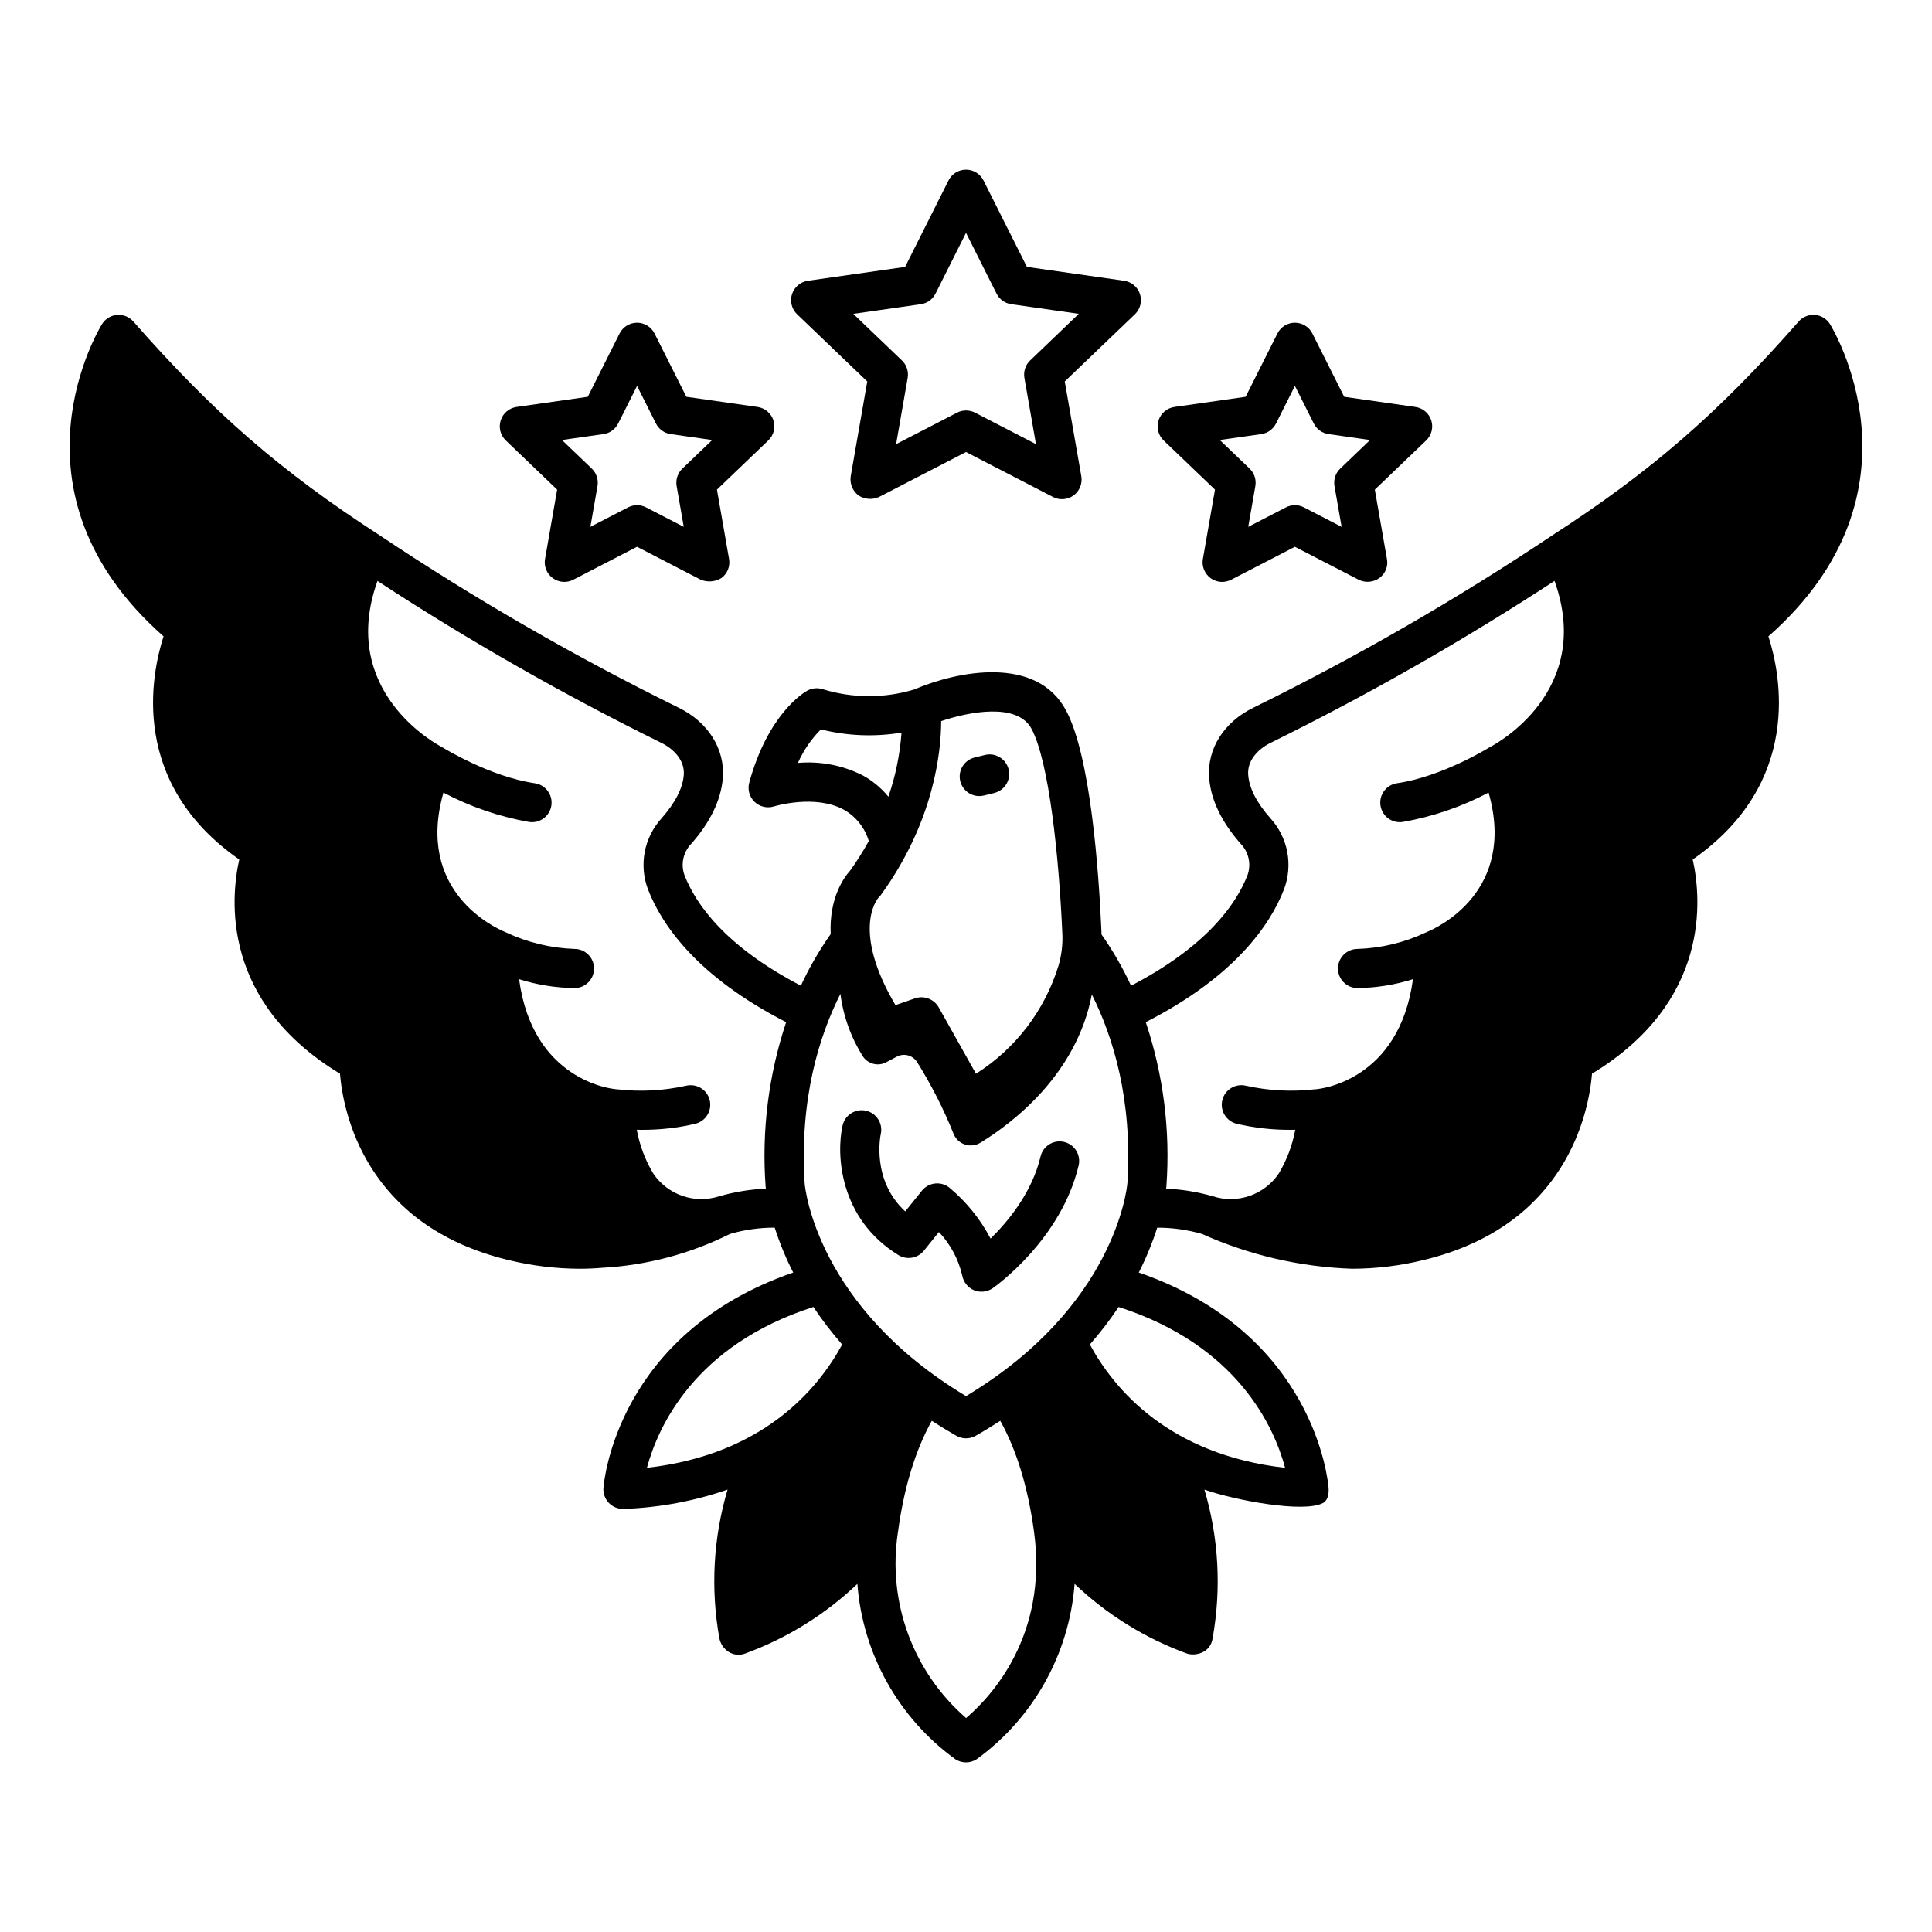
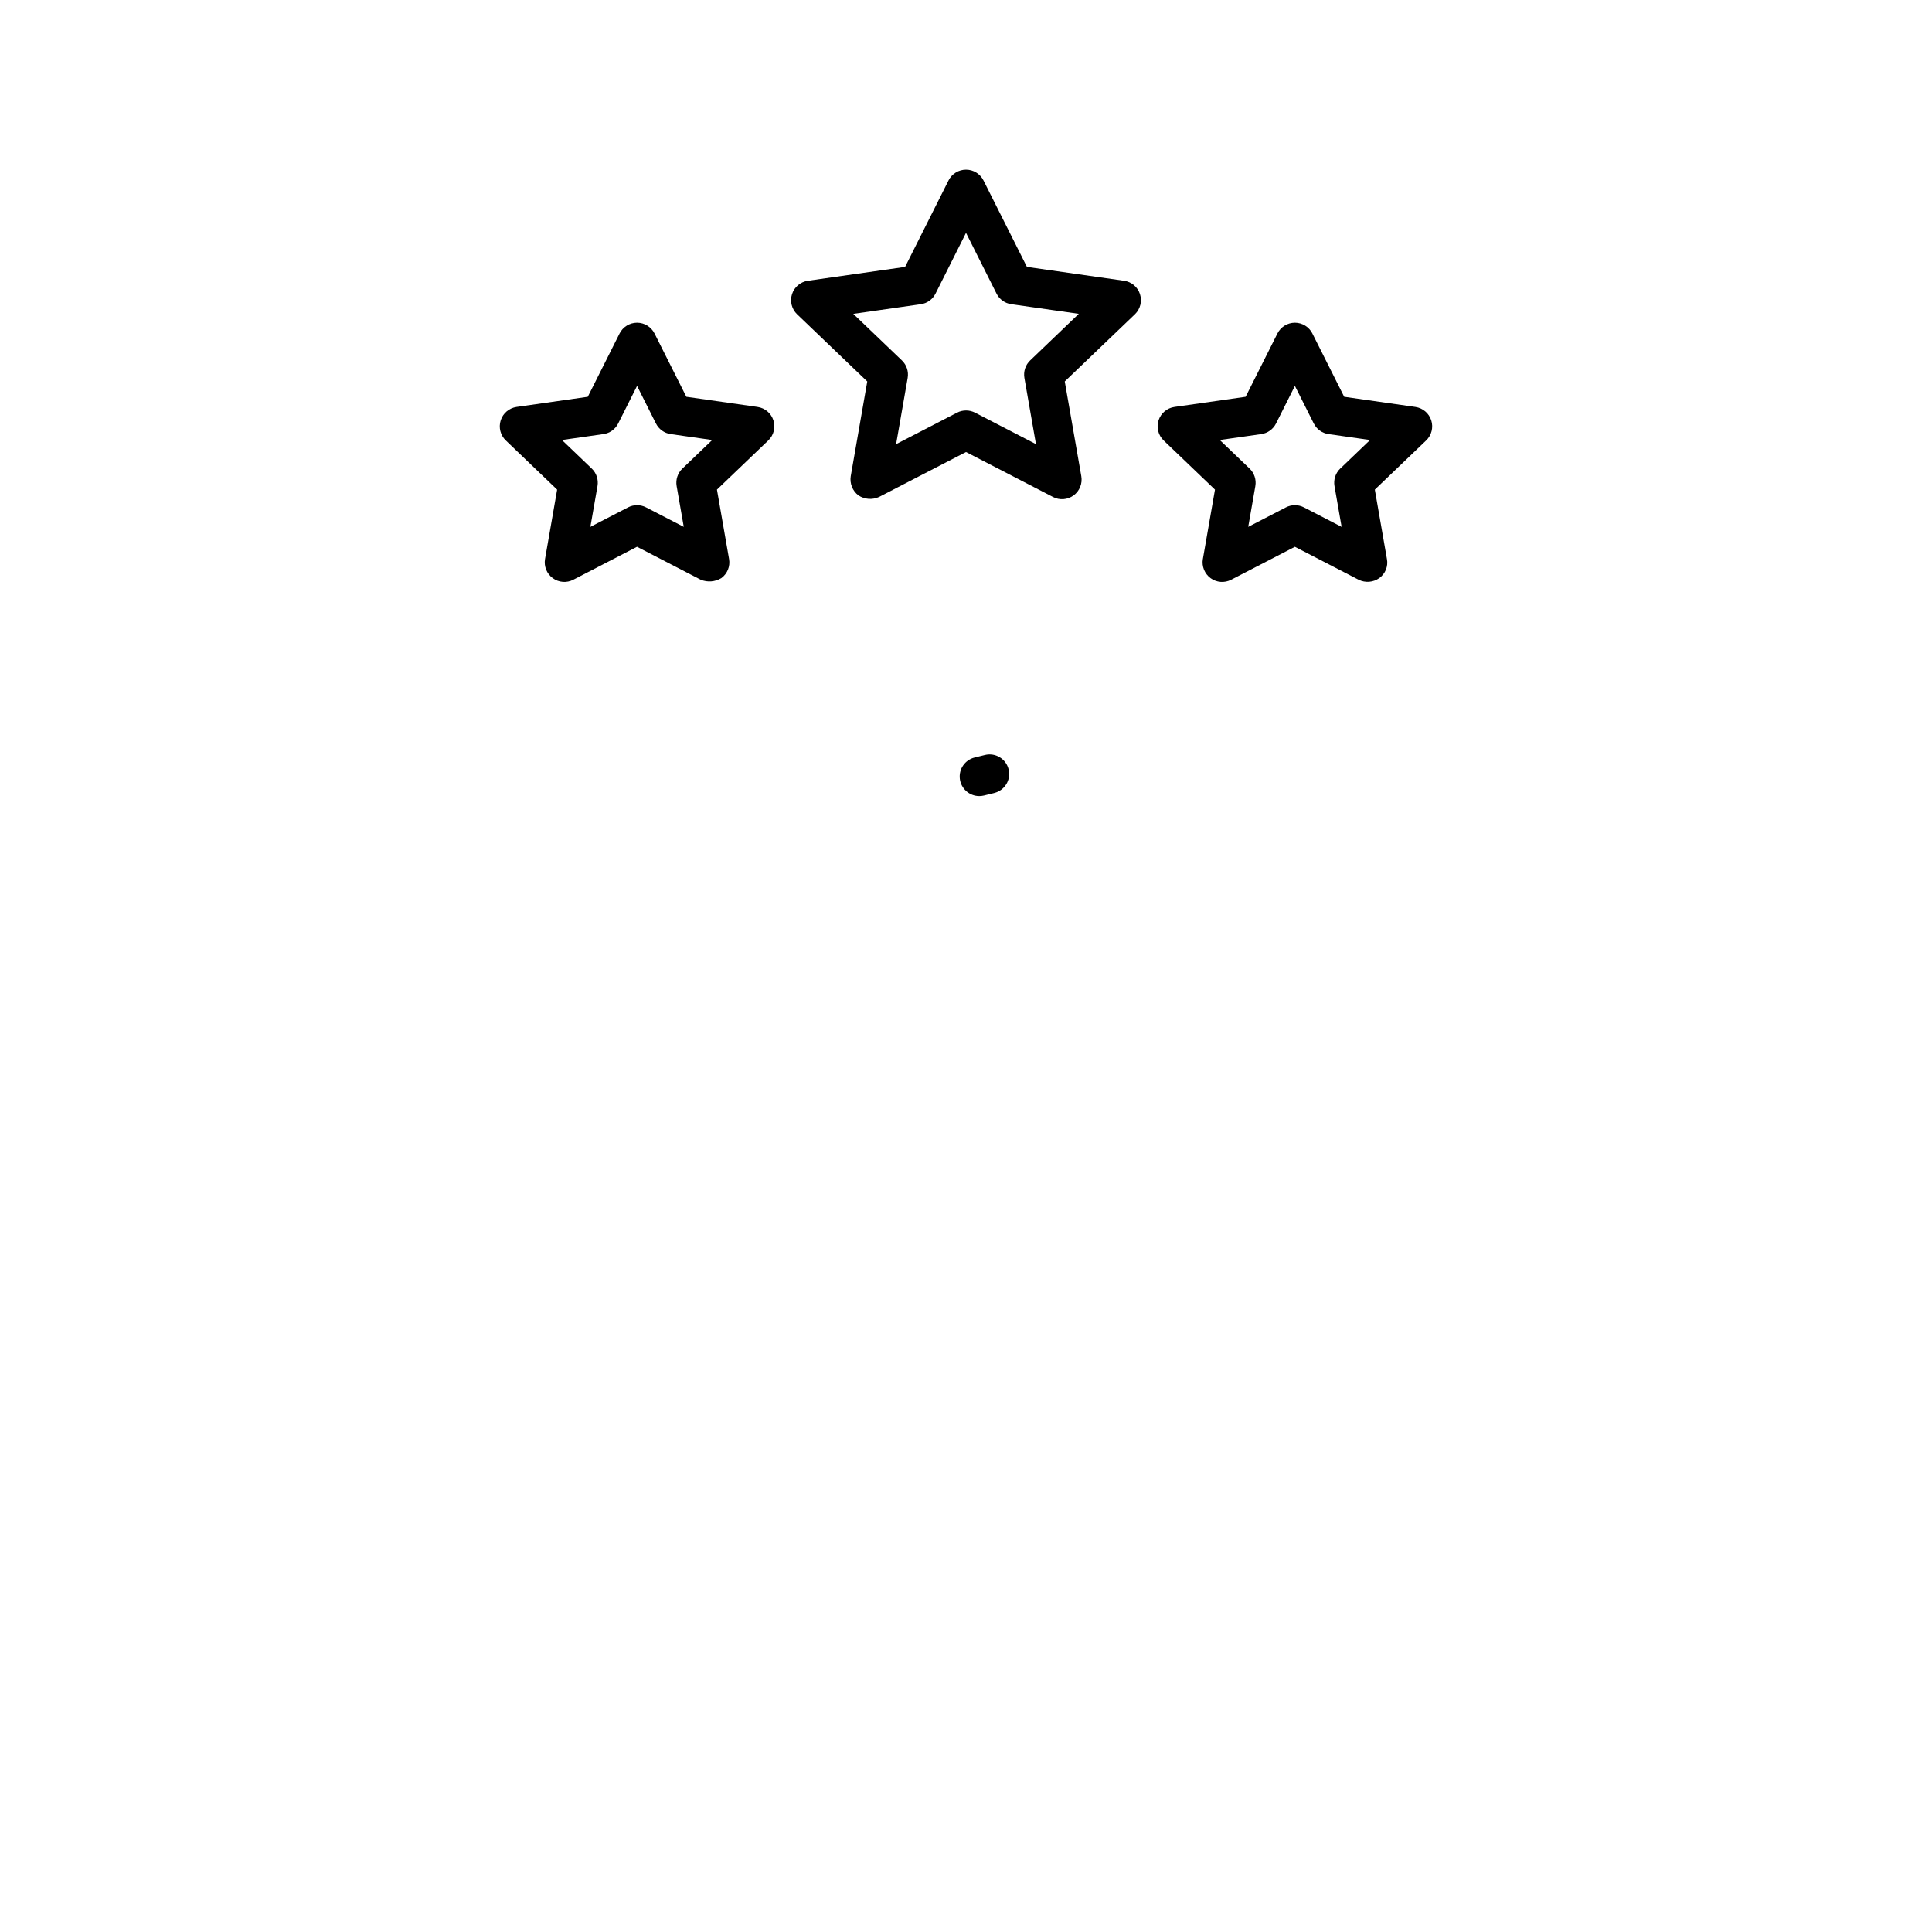
<svg xmlns="http://www.w3.org/2000/svg" fill="#000000" width="800px" height="800px" version="1.1" viewBox="144 144 512 512">
  <g>
-     <path d="m628.93 229.83c-0.879-1.371-2.352-2.25-3.977-2.375-1.625-0.121-3.211 0.523-4.289 1.75-21.352 24.312-39.023 39.652-65.199 56.605-0.02 0.016-0.035 0.031-0.055 0.047-0.02 0.012-0.043 0.02-0.062 0.035v-0.004c-25.363 16.941-51.812 32.191-79.18 45.652-7.848 3.82-12.34 10.965-11.727 18.652 0.461 5.816 3.309 11.715 8.457 17.531v0.004c2.062 2.191 2.723 5.359 1.707 8.195-3.012 7.738-10.844 18.883-30.859 29.301-2.207-4.762-4.832-9.312-7.848-13.605-0.008-0.238 0-0.473 0-0.715-0.742-16.691-2.941-46.496-9.359-58.59-7.824-14.734-28.895-10.48-40.293-5.582-7.906 2.375-16.344 2.34-24.23-0.094-1.379-0.441-2.879-0.285-4.141 0.43-1.051 0.594-10.383 6.324-15.312 24.324v-0.004c-0.5 1.832 0.035 3.789 1.402 5.106 1.367 1.316 3.34 1.781 5.152 1.215 0.109-0.035 10.922-3.312 18.562 0.902 3.172 1.809 5.523 4.773 6.562 8.273-1.492 2.715-3.144 5.336-4.949 7.852-1.512 1.656-5.586 7.086-5.152 16.809h0.004c-3.039 4.312-5.688 8.883-7.906 13.668-20.012-10.418-27.836-21.559-30.848-29.297-1.016-2.836-0.355-6 1.707-8.195 5.148-5.816 7.996-11.715 8.457-17.531 0.613-7.688-3.879-14.836-11.723-18.652-27.363-13.461-53.812-28.711-79.176-45.648-0.02-0.012-0.043-0.02-0.062-0.035-0.02-0.012-0.035-0.031-0.059-0.047-26.18-16.953-43.848-32.297-65.199-56.605l0.004 0.004c-1.078-1.223-2.664-1.871-4.289-1.75-1.625 0.125-3.098 1.004-3.977 2.379-0.285 0.445-27.492 44.223 16.27 82.805-3.289 10.223-9.074 38.844 20.066 59.141-2.305 10.305-4.797 37.672 26.688 56.754 0.832 9.992 6.531 40.238 44.695 49.402 6.148 1.5 12.449 2.273 18.777 2.297 2.035 0 4.051-0.086 6.043-0.258 11.781-0.645 23.305-3.699 33.859-8.977 3.848-1.105 7.832-1.664 11.836-1.66 1.312 4.09 2.949 8.07 4.902 11.898-46.613 16.109-50.16 55.336-50.293 57.062-0.109 1.438 0.387 2.859 1.367 3.918s2.359 1.66 3.805 1.66h0.234-0.004c9.367-0.332 18.637-2.055 27.496-5.113-3.797 12.812-4.535 26.336-2.156 39.484 0.309 1.441 1.176 2.699 2.414 3.5 1.254 0.805 2.809 0.996 4.223 0.52 11.145-4.039 21.336-10.348 29.922-18.523 1.41 18.543 10.895 35.531 25.945 46.461 1.723 1.125 3.949 1.125 5.676 0 15.051-10.93 24.535-27.922 25.945-46.465 8.586 8.176 18.773 14.484 29.922 18.52 1.422 0.363 2.93 0.18 4.223-0.516 1.32-0.711 2.219-2.016 2.414-3.504 2.379-13.148 1.641-26.672-2.156-39.484 7.805 2.766 26.316 6.309 31.453 3.543 1.309-0.703 1.559-2.519 1.449-4-0.129-1.723-3.672-40.957-50.297-57.066 1.945-3.824 3.582-7.801 4.887-11.887 4.008-0.008 7.996 0.551 11.848 1.656 12.562 5.641 26.105 8.777 39.867 9.23h0.059c6.32-0.027 12.613-0.797 18.754-2.297 38.168-9.16 43.859-39.402 44.695-49.402 31.48-19.086 28.992-46.449 26.688-56.754 29.141-20.301 23.355-48.918 20.066-59.141 43.766-38.582 16.559-82.359 16.273-82.809zm-282.03 228.61c0 0.086 0.027 0.297 0.059 0.57-4.195 0.18-8.355 0.859-12.391 2.027-3.168 1.016-6.582 0.977-9.723-0.109-3.144-1.09-5.852-3.164-7.715-5.918-2.144-3.574-3.629-7.508-4.379-11.609 0.414 0 0.832 0.016 1.273 0.016 4.797 0.031 9.582-0.508 14.25-1.609 2.785-0.684 4.484-3.496 3.801-6.277-0.688-2.781-3.496-4.481-6.281-3.797-6.019 1.332-12.219 1.645-18.344 0.926h-0.16c-0.055 0-0.113-0.027-0.172-0.031-0.969-0.082-21.922-2.223-25.559-29.137h-0.004c4.754 1.496 9.703 2.289 14.684 2.359 2.867 0 5.188-2.324 5.188-5.188 0-2.863-2.32-5.188-5.188-5.188-6.262-0.215-12.414-1.695-18.086-4.356-0.051-0.023-0.098-0.035-0.148-0.055-0.074-0.035-0.148-0.082-0.223-0.113-2.594-1.07-23.75-10.703-16.262-36.898 7.137 3.766 14.816 6.394 22.766 7.789 2.824 0.383 5.43-1.578 5.836-4.398 0.406-2.82-1.535-5.441-4.352-5.867-11.914-1.73-24.254-9.363-24.379-9.441-0.062-0.039-0.133-0.062-0.195-0.098-0.066-0.035-0.117-0.086-0.188-0.121-1.184-0.617-27.484-14.637-16.969-43.965h-0.004c24.195 15.816 49.324 30.148 75.25 42.922 3.074 1.496 6.242 4.516 5.926 8.504-0.281 3.523-2.262 7.383-5.887 11.48h0.004c-2.281 2.5-3.824 5.582-4.461 8.906s-0.34 6.762 0.855 9.93c3.703 9.527 13.102 23.152 36.625 35.191l-0.004-0.004c-4.676 14.016-6.523 28.82-5.445 43.559zm46.527-123.34c7.269-2.438 20.18-5.031 23.953 2.074 4.629 8.723 7.25 33.707 8.148 54.184l0.004-0.004c0.145 2.91-0.207 5.82-1.035 8.609-3.644 11.832-11.395 21.969-21.852 28.59l-9.895-17.633c-1.254-2.16-3.852-3.148-6.223-2.363l-5.219 1.809c-11.531-19.531-5.086-27.801-4.461-28.523 0.258-0.215 0.48-0.469 0.66-0.754 14.078-19.473 15.891-37.984 15.918-45.992zm-20.801 14.387 0.004-0.004c-5.305-2.68-11.25-3.824-17.172-3.301 1.469-3.312 3.535-6.324 6.09-8.891 6.988 1.754 14.266 2.047 21.367 0.855-0.422 5.789-1.59 11.5-3.481 16.988-1.887-2.301-4.195-4.219-6.805-5.652zm-57.184 183.5c2.867-10.68 12.496-32.465 44.117-42.625 2.32 3.481 4.867 6.801 7.625 9.945-6.477 11.953-21.012 29.207-51.742 32.68zm84.582 66.309c-14.086-12.219-20.906-30.816-18.059-49.242 1.59-11.82 4.613-21.711 8.969-29.523 2.074 1.344 4.231 2.668 6.508 3.969 1.59 0.902 3.535 0.902 5.125 0 2.281-1.297 4.43-2.625 6.512-3.969 4.356 7.812 7.375 17.707 8.965 29.523 3.699 27.5-11.461 43.652-18.02 49.242zm-0.02-85.312c-39.445-23.652-42.645-55.035-42.754-56.285-1.418-22.434 3.84-39.152 9.473-50.316 0.754 5.945 2.816 11.645 6.035 16.695 1.395 1.945 4.016 2.551 6.121 1.418l2.758-1.461c1.848-0.984 4.141-0.426 5.324 1.301 3.84 6.121 7.121 12.574 9.805 19.281 0.57 1.301 1.672 2.289 3.027 2.715 1.352 0.422 2.824 0.242 4.031-0.5 8.562-5.254 25.5-18.094 29.52-39.289 5.574 11.102 10.828 27.773 9.422 50.051-0.117 1.352-3.316 32.738-42.762 56.391zm84.566 19.004c-30.746-3.477-45.285-20.754-51.75-32.684 2.758-3.141 5.305-6.461 7.625-9.941 31.633 10.164 41.258 31.957 44.121 42.625zm54.438-191.09c-0.074 0.039-0.133 0.09-0.203 0.129-0.07 0.039-0.133 0.055-0.195 0.094-0.121 0.078-12.465 7.711-24.379 9.441l-0.004 0.004c-2.832 0.414-4.797 3.043-4.387 5.879 0.41 2.836 3.043 4.801 5.879 4.387 7.949-1.391 15.633-4.019 22.766-7.789 7.492 26.199-13.664 35.836-16.242 36.898-0.09 0.035-0.168 0.086-0.254 0.125-0.051 0.023-0.098 0.031-0.148 0.055h0.004c-5.664 2.676-11.816 4.156-18.078 4.356-2.863 0-5.188 2.32-5.188 5.188 0 2.863 2.324 5.184 5.188 5.184 4.984-0.066 9.93-0.859 14.684-2.356-3.641 26.914-24.586 29.055-25.527 29.137-0.066 0-0.129 0.023-0.195 0.031-0.066 0.008-0.109 0-0.168 0v-0.004c-6.125 0.719-12.328 0.406-18.348-0.926-2.785-0.684-5.594 1.016-6.281 3.801-0.684 2.781 1.02 5.59 3.801 6.277 4.668 1.098 9.453 1.637 14.25 1.605 0.445 0 0.859 0 1.273-0.016-0.75 4.102-2.231 8.035-4.375 11.609-1.867 2.754-4.574 4.828-7.719 5.918-3.141 1.086-6.555 1.125-9.723 0.109-4.035-1.168-8.195-1.848-12.395-2.027 0.039-0.324 0.059-0.555 0.066-0.652 1.07-14.711-0.789-29.492-5.469-43.477 23.531-12.035 32.926-25.66 36.637-35.195 1.195-3.168 1.488-6.606 0.855-9.93-0.637-3.324-2.18-6.406-4.461-8.906-3.625-4.098-5.606-7.957-5.883-11.48-0.32-3.988 2.852-7.008 5.926-8.504 25.926-12.777 51.055-27.109 75.25-42.922 10.52 29.332-15.785 43.352-16.961 43.957z" />
    <path d="m446.11 221.96c-0.605-1.891-2.238-3.269-4.203-3.551l-25.762-3.676-11.508-22.91c-0.879-1.75-2.672-2.859-4.633-2.859-1.965 0-3.758 1.109-4.637 2.859l-11.504 22.91-25.766 3.676c-1.965 0.281-3.598 1.66-4.207 3.551-0.605 1.887-0.082 3.957 1.352 5.332l18.59 17.805-4.383 25.117c-0.297 1.934 0.484 3.879 2.039 5.07 1.625 1.059 3.68 1.223 5.449 0.426l23.066-11.914 23.066 11.914h-0.004c1.754 0.906 3.863 0.738 5.453-0.426 1.586-1.168 2.375-3.133 2.039-5.074l-4.387-25.117 18.59-17.805v0.004c1.43-1.375 1.957-3.445 1.348-5.332zm-29.109 17.562c-1.25 1.195-1.82 2.938-1.523 4.641l3.062 17.543-16.152-8.348h0.004c-1.496-0.77-3.269-0.77-4.762 0l-16.152 8.348 3.062-17.543c0.297-1.703-0.273-3.445-1.523-4.641l-12.891-12.344 17.898-2.555c1.68-0.238 3.137-1.289 3.898-2.805l8.082-16.113 8.086 16.105c0.762 1.52 2.219 2.566 3.902 2.805l17.895 2.555z" />
    <path d="m348.96 255.4c-0.605-1.891-2.238-3.269-4.203-3.551l-18.871-2.695-8.426-16.77c-0.879-1.75-2.672-2.859-4.633-2.859s-3.754 1.109-4.637 2.859l-8.422 16.773-18.875 2.691c-1.961 0.285-3.594 1.66-4.199 3.551-0.605 1.891-0.082 3.961 1.352 5.332l13.602 13.027-3.207 18.375v-0.004c-0.34 1.941 0.449 3.906 2.039 5.074 1.59 1.164 3.699 1.332 5.449 0.426l16.891-8.73 16.891 8.73h0.004c1.785 0.723 3.801 0.566 5.449-0.43 1.598-1.156 2.391-3.129 2.043-5.07l-3.207-18.375 13.602-13.027v0.004c1.438-1.371 1.965-3.441 1.359-5.332zm-24.121 12.781v-0.004c-1.25 1.195-1.82 2.938-1.523 4.641l1.887 10.801-9.996-5.164c-1.492-0.773-3.266-0.773-4.762 0l-9.992 5.164 1.887-10.801c0.297-1.703-0.273-3.445-1.523-4.641l-7.898-7.566 11.004-1.57c1.68-0.238 3.137-1.289 3.898-2.805l5.004-9.965 5.004 9.965h0.004c0.762 1.516 2.219 2.566 3.902 2.805l11.004 1.57z" />
    <path d="m523.3 255.4c-0.609-1.891-2.242-3.269-4.207-3.551l-18.871-2.695-8.426-16.77h0.004c-0.879-1.75-2.676-2.859-4.637-2.859-1.961 0-3.754 1.109-4.633 2.859l-8.422 16.77-18.871 2.695c-1.965 0.281-3.598 1.66-4.207 3.551-0.605 1.887-0.082 3.957 1.352 5.332l13.602 13.027-3.207 18.375-0.004-0.004c-0.336 1.941 0.453 3.91 2.039 5.074 1.59 1.168 3.703 1.332 5.453 0.43l16.898-8.73 16.902 8.73c1.758 0.863 3.848 0.699 5.449-0.43 1.617-1.145 2.418-3.129 2.039-5.074l-3.207-18.375 13.602-13.027v0.004c1.434-1.375 1.957-3.445 1.352-5.332zm-24.121 12.781-0.004-0.004c-1.246 1.195-1.816 2.938-1.52 4.641l1.887 10.801-9.992-5.164h-0.004c-1.492-0.773-3.269-0.773-4.762 0l-9.992 5.164 1.887-10.801h-0.004c0.301-1.703-0.273-3.445-1.52-4.641l-7.902-7.566 11.004-1.57h0.004c1.68-0.242 3.137-1.289 3.898-2.805l5.004-9.965 5.004 9.965h0.004c0.762 1.516 2.219 2.566 3.902 2.805l11.004 1.57z" />
-     <path d="m426 446.62c-2.789-0.656-5.578 1.066-6.238 3.852-2.246 9.535-8.594 17.199-13.25 21.77-2.719-5.176-6.434-9.77-10.93-13.512-2.234-1.766-5.477-1.402-7.262 0.816l-4.422 5.492c-8.953-8.254-6.606-19.934-6.477-20.547h0.004c0.594-2.777-1.16-5.519-3.934-6.144-2.773-0.621-5.535 1.102-6.188 3.871-1.742 7.672-0.902 24.73 14.781 34.387 2.227 1.371 5.125 0.871 6.762-1.164l3.981-4.945c3.047 3.223 5.176 7.203 6.172 11.523 0.324 1.742 1.496 3.207 3.121 3.91 1.645 0.668 3.512 0.461 4.969-0.543 0.742-0.52 18.141-12.93 22.762-32.531 0.656-2.785-1.07-5.574-3.852-6.234z" />
    <path d="m403.52 354.97c0.418 0 0.836-0.051 1.242-0.148l2.727-0.668v-0.004c2.781-0.684 4.484-3.492 3.801-6.273-0.684-2.785-3.492-4.484-6.277-3.801l-2.727 0.668c-2.547 0.625-4.231 3.055-3.918 5.66 0.316 2.606 2.527 4.566 5.152 4.566z" />
  </g>
</svg>